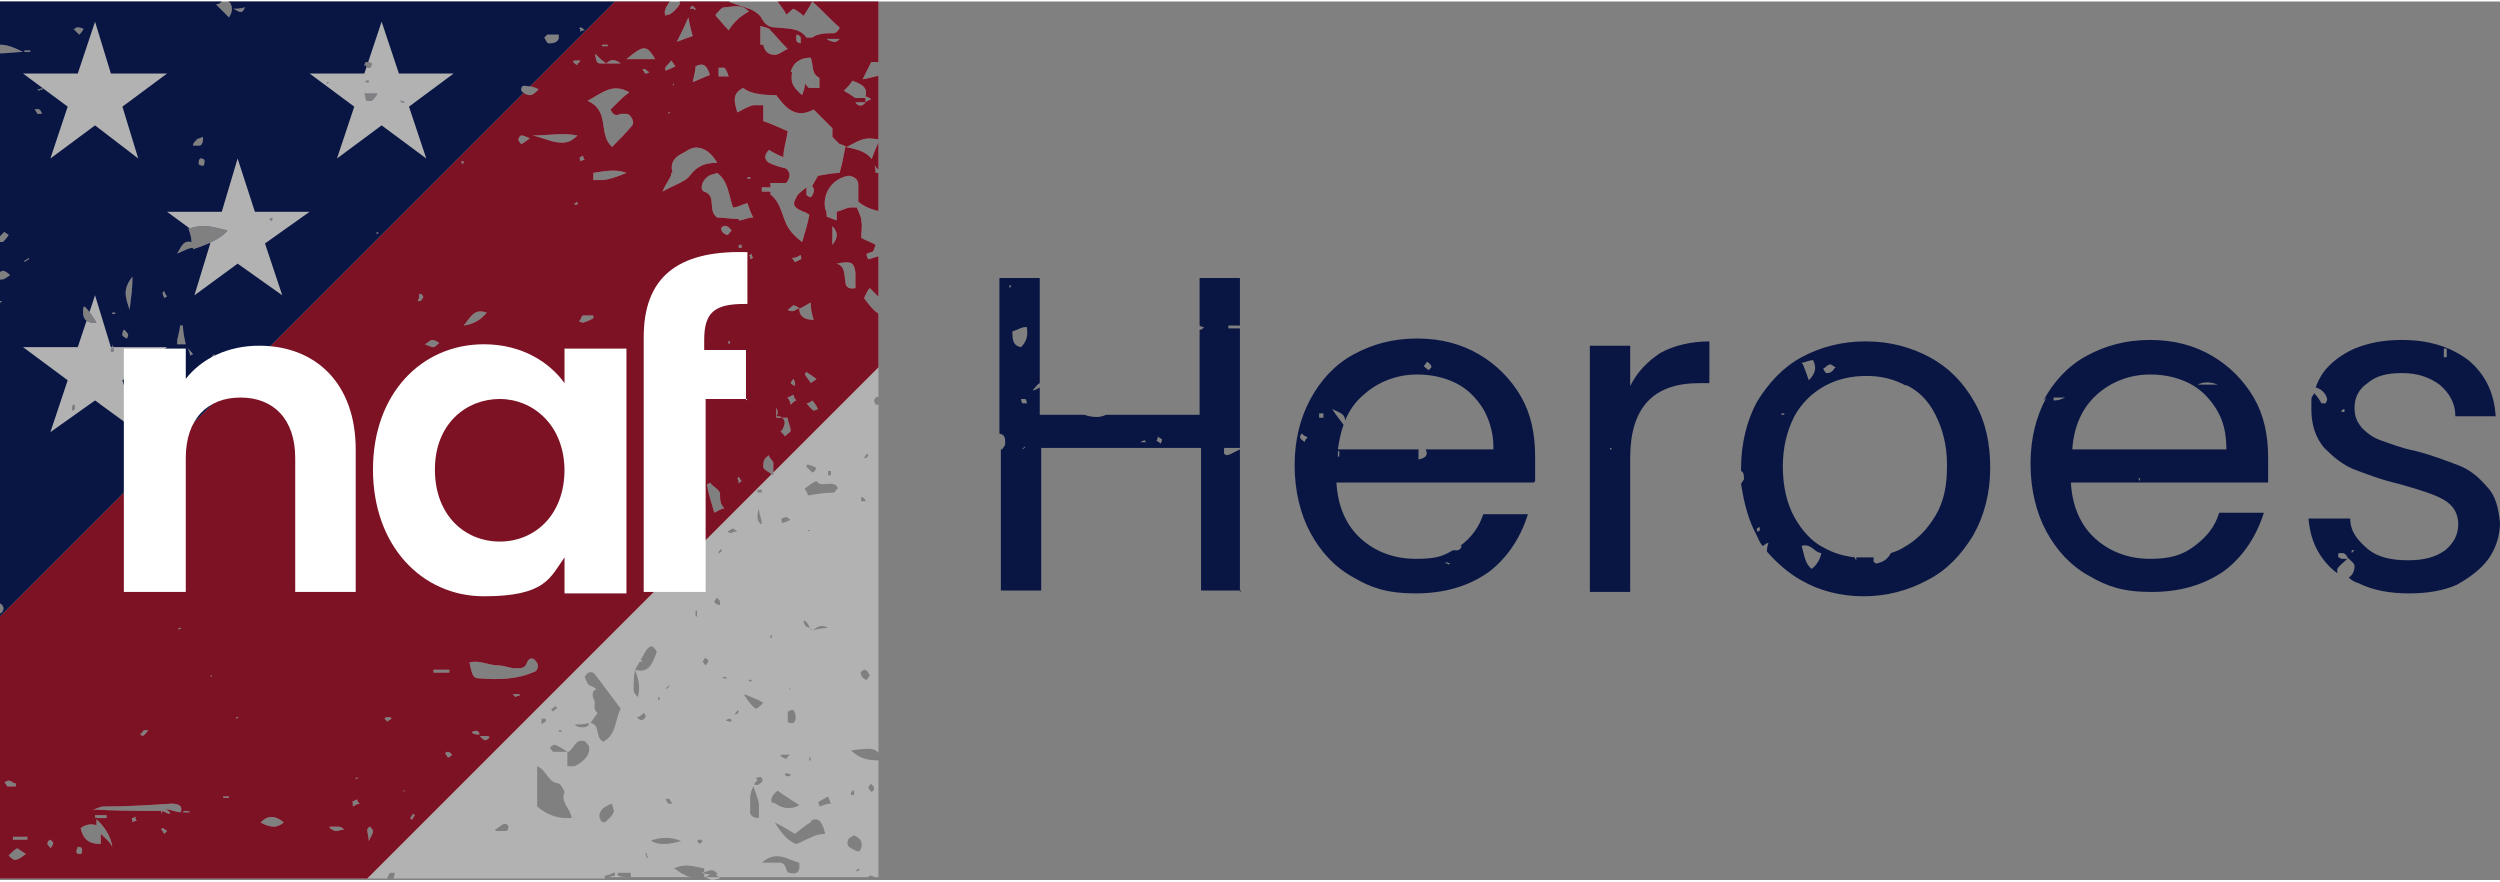
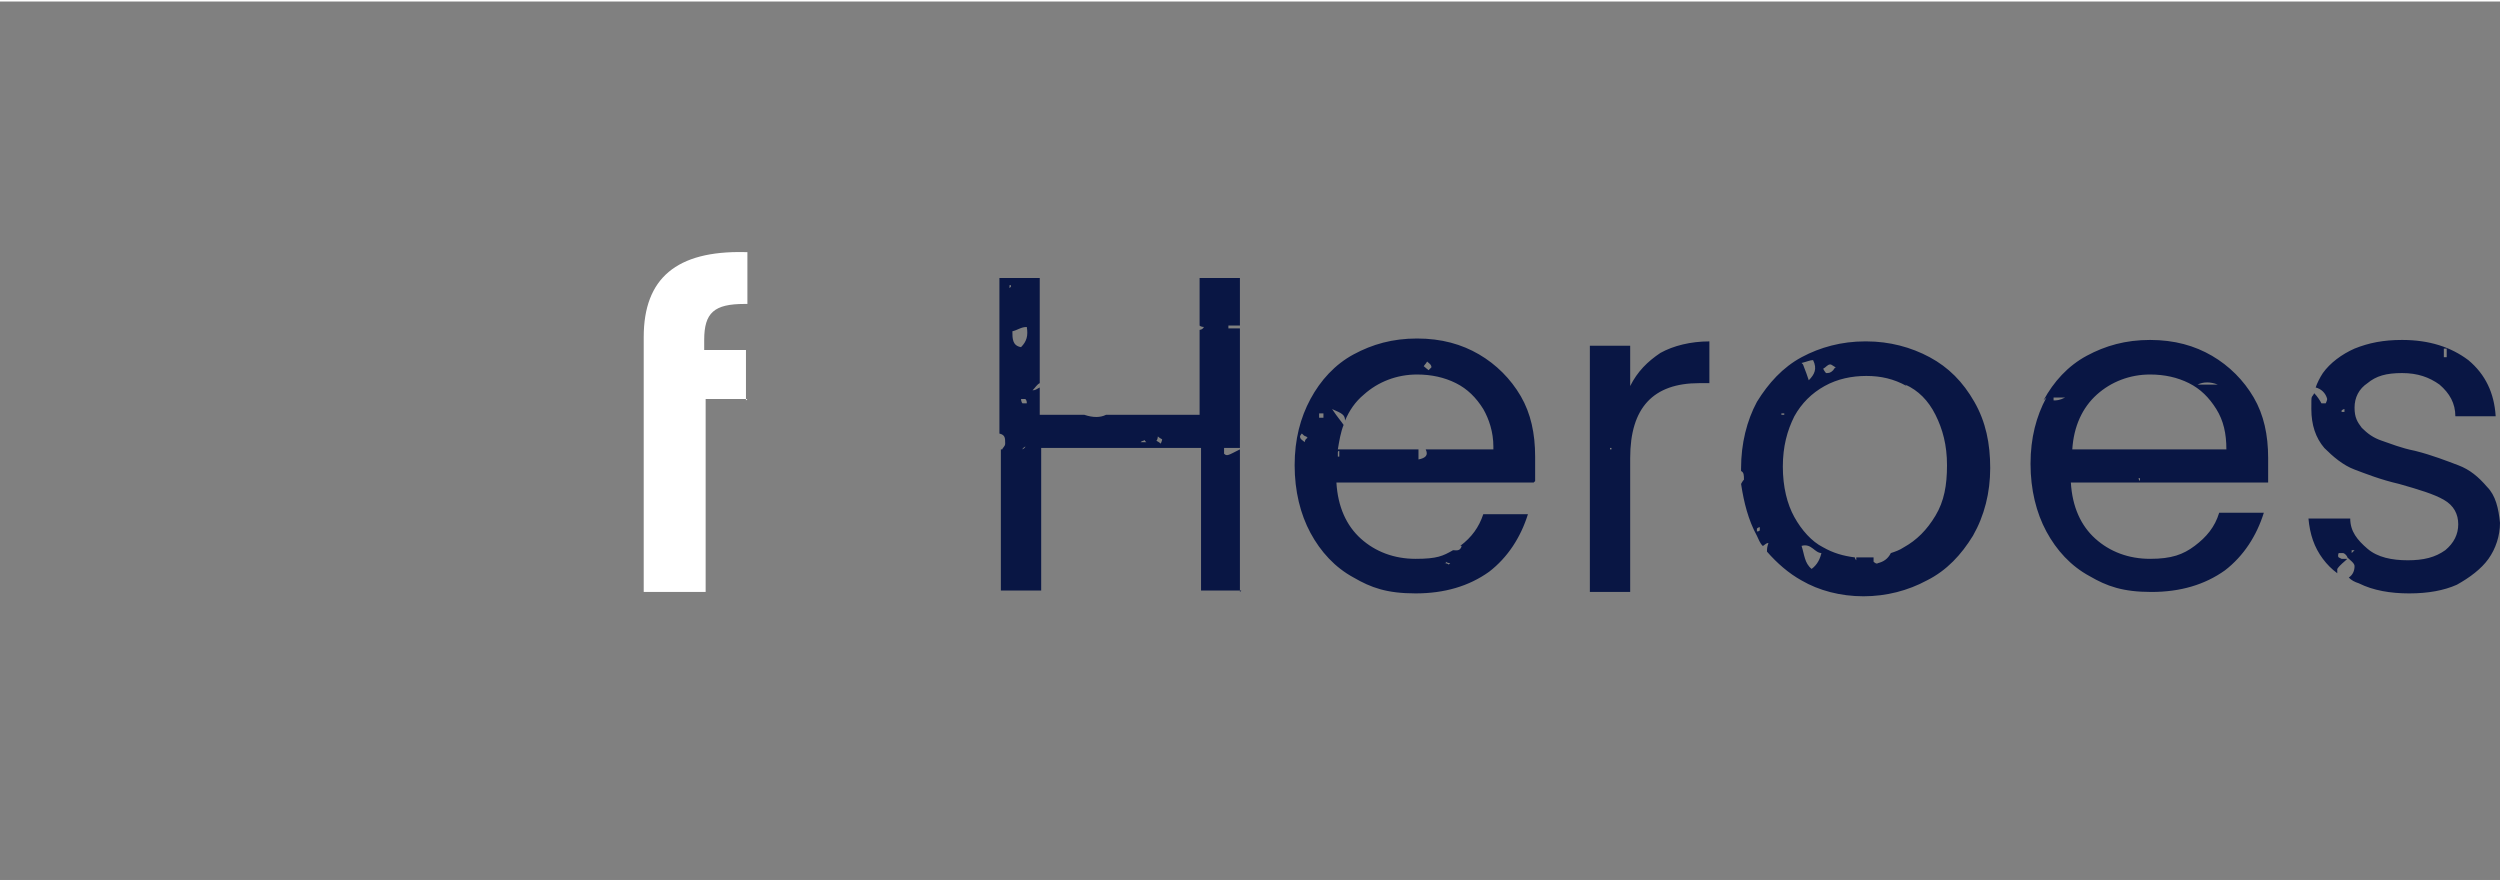
<svg xmlns="http://www.w3.org/2000/svg" id="Layer_1" data-name="Layer 1" version="1.1" viewBox="0 0 173.6 61" width="173" height="61">
  <rect x="0" y="0" width="173.6" height="61" fill="#808080" stroke="none" />
  <defs>
    <style>
      .cls-1 {
        fill: #091644;
      }

      .cls-1, .cls-2, .cls-3, .cls-4, .cls-5 {
        stroke-width: 0px;
      }

      .cls-2 {
        fill: #7d1224;
      }

      .cls-3 {
        fill: none;
      }

      .cls-4 {
        fill: #b2b2b2;
      }

      .cls-6 {
        clip-path: url(#clippath);
      }

      .cls-5 {
        fill: #fff;
      }
    </style>
    <clipPath id="clippath">
-       <path class="cls-3" d="M37.3,46.5h0M12.9,23.9h0M12.9,23.9h0ZM12.9,23.9h0M57.7,15.6h0s0,0,0,0M58,10.3h0s0,0,0,0M60.5,11c.1.2.3.5.5.7v-1.9c-.2.4-.3.7-.5,1.2M48.6,60.4h0s0,0,0,0c0,0,0,0,0,0,0,0,0,0,0,0,0,0,0,0,0,0M59.4,60.4c0,0,.1-.1.2-.2,0,0,0,0,.1.1,0,0,0,0-.2.1,0,0-.1,0-.2,0M49.9,60.6c0,0-.2,0-.2,0,0,0,.2.2.3.3-.2,0-.4.1-.5.1-.2,0-.3-.1-.5-.2.1,0,.2-.2.4-.2-.2,0-.4,0-.7-.1.4,0,.8-.5,1.2.2M58.3,60.2h.1s0,.2,0,.2v-.2ZM52.9,59.8c1-.9,1.8-.2,2.6,0,.1.8-.3.8-.7.7-.3,0-.1-.8-.8-.7-.1,0-.2,0-.3,0-.3,0-.5,0-.8,0M44.8,59.2s0,0,.1-.1c0,.1,0,.2.1.3,0,0,0,0-.1.1,0-.1,0-.2-.1-.3M50.8,59s0,0,0-.1c0,0,0,0,0,.1,0,0,0,0,0,.1,0,0,0,0,0-.1M.6,59.3c.2-.2.4-.4.6-.5,0,0,.3.2.6.4-.3.2-.5.4-.8.4,0,0,0,0,0,0-.1,0-.3-.2-.4-.3M5.3,59.1c0,0,0-.2.1-.4.1,0,.3,0,.3.2s0,.2-.1.3c-.1,0-.3,0-.3-.2M48.6,58.5c0,0-.1-.1-.2-.2,0,0,.1-.1.1-.1.1,0,.2,0,.3.1,0,0-.2.2-.2.2h0M3.3,58.5c0-.1,0-.2.2-.3,0,0,.2.2.2.2,0,.1-.1.3-.2.4,0-.1-.2-.2-.2-.3M45.1,58.3c.8-.3,1.5-.3,2.2,0-.4.1-.8.2-1.1.2s-.7,0-1.1-.3M.9,58c.3,0,.7,0,1,0,0,0,0,.1,0,.2-.3,0-.7,0-1,0v-.3M59.5,59c-.4-.2-.8-.3-.6-.8,0-.1.4-.3.4-.3.5.2.7.6.4,1.1,0,0-.1,0-.1,0s0,0,0,0M11.2,57.5s0-.1.1-.1c0,0,.2.1.3.2,0,0-.1.1-.2.2,0,0-.1-.2-.2-.3M22.9,57.3c.3,0,.4,0,.6,0,.1,0,.2,0,.4.2-.2,0-.4.1-.6.1h0c-.1,0-.2-.1-.4-.2M25.6,58.2s0,0,0,0c0-.2-.1-.5-.1-.7,0,0,.1-.2.2-.2,0,0,.2.2.2.3,0,.2-.2.5-.3.7,0,0,0,0,0,0,.1,0,.2,0,.4,0,0,0,.1,0,.2,0,0,0-.1,0-.2,0-.1,0-.2,0-.4,0h0s0,0,0,0h0s0,0,0,0ZM34.4,57.5c.3-.2.4-.3.6-.4,0,0,.3,0,.3.2,0,.1,0,.3-.2.3,0,0,0,0-.1,0-.2,0-.3,0-.6,0M56.3,56.9c.5-.3.8,0,1,.9-.4,0-.7.1-1.1.3-.3.1-.6.3-.9.4-.6-.2-1-.7-1.5-1.5.6.3.9.5,1.4.8.4-.3.7-.6,1.1-.8M6.6,56.7c.7.6,1.1,1.3,1.2,2-.2-.4-.5-.6-.8-.9,0,.2,0,.4,0,.7-.7,0-1.2-.2-1.4-1.1,0,0,0,0,0,0,0,0,0,0,0,0,.4-.3.8-.3,1.1-.2,0-.2,0-.3,0-.6M9.1,56.7c.1,0,.2,0,.3-.1,0,.1,0,.2.1.3-.1,0-.2,0-.3.1,0-.1,0-.2-.1-.4M18.1,57c.5-.5,1-.5,1.6,0-.2.2-.5.3-.7.3s-.6-.1-.9-.3M28.5,56.7c0,0,.1-.2.2-.3,0,0,0,0,.1.1,0,0-.1.2-.2.3,0,0-.1,0-.1-.1M6.6,56.5h.8s0,.1,0,.2h-.8c0,0,0-.1,0-.2M11.2,56.4s0,0,0-.2c0,0-.1,0-.2,0-1.5,0-3,0-4.6-.1.3,0,.5-.2.8-.2,1.6,0,3.2-.1,4.7-.2.4,0,.9.1.6.7,0,0,0,0,0,0,.1,0,.2-.2.4-.2,0,0,.2,0,.3.1,0,0-.1,0-.2,0-.1,0-.3,0-.4,0,0,0,0,0,0,0,0,0,0,0,0,0h0s0,0,0,0c-.4,0-.7-.2-1.1-.2,0,0,.2.1.3.2,0,0,0,0,0,.1-.2,0-.3-.1-.5-.2M41.7,56.8c-.2-.3,0-.6.2-.8.2-.1.3-.2.6-.3,0,.2.2.5.1.6-.1.3-.4.5-.6.7,0,0,0,0,0,0,0,0-.3,0-.3-.2M24.4,55.6c0,0,.2-.1.4-.2,0,0,0,.2.2.3-.2,0-.3.1-.5.2,0-.1,0-.3,0-.3M46.4,55.7c0,0-.1-.2-.2-.3.1,0,.2-.1.3,0,0,0,.1.2.2.3,0,0-.2,0-.3,0s0,0,0,0M15.5,55.2c.1,0,.2,0,.4,0,0,0,0,.1,0,.1-.1,0-.2,0-.4,0,0,0,0-.1,0-.1M56.8,55.6c.2-.1.5-.3.7-.4l.2.5c-.3,0-.5.1-.8.2,0,0,0-.2-.1-.3M53.7,55.7c-.3-.2-.1-.6.3-.9.4.3.9.6,1.5,1-.3.2-.6.2-.8.2-.4,0-.7-.2-1-.4M59.1,55.1s0-.1,0-.2c0,0,.2-.1.2-.2,0,.1,0,.2,0,.4,0,0-.2,0-.2,0s0,0,0,0M28,54.8s0,0,.1,0c0,0,0,0,.1,0,0,0-.2,0-.2.1,0,0,0,0,0-.1M60.3,54.6c0-.1.1-.2.2-.3,0,.1.2.2.2.3,0,.1,0,.2-.2.3,0-.1-.2-.2-.2-.3M.5,54.5c0,0-.1-.2-.2-.3.1,0,.2-.1.3-.1.2,0,.3.2.5.2,0,0,0,.1,0,.2-.2,0-.4,0-.6,0M24.7,53.9h.2c0,0-.2.1-.2.1h0c0-.1,0-.1,0-.1ZM52.5,53.9c.1,0,.3-.1.4,0,0,0,.1.2,0,.3,0,0-.2.2-.3.2-.1,0-.2,0-.3,0,0,0,0,0,0,0,0,0,0,0,0,0,.1.4.3.8.4,1.3,0,.3,0,.7,0,1-.5,0-.7-.3-.6-.6,0-.6-.1-1.2.3-1.7,0,0,0,0,0,0h0s0,0,0,0c0-.1,0-.2.2-.3M54.8,53.8c-.1,0-.2,0-.3-.1,0,0,0-.1.1-.1.1,0,.2,0,.3.1,0,0,0,.1-.1.1h0M37.3,55.9c0-.4,0-.9,0-1.4,0-.4,0-.9,0-1.4.7.3.7,1.1,1.5,1.2.1,0,.4.5.4.6-.3.7.4,1.1.5,1.8-.1,0-.3,0-.4,0-.7,0-1.4-.3-2-.8M56.2,52.5s0,0,.1,0c0,0,0,.1,0,.2,0,0,0,0-.1,0,0,0,0-.1,0-.2M54.7,52.6c-.2,0-.3-.1-.5-.2,0,0,0-.1.1-.1.2,0,.4,0,.6,0-.1,0-.2.2-.3.2s0,0,0,0M30.9,52.2s.1-.1.2-.1c.1,0,.2.1.3.2,0,0-.2.2-.3.2,0,0-.1-.2-.2-.3M40.6,51.4c.1,0,.2.2.3.3.1.5-.2,1-1,1.4-.1,0-.3,0-.5,0v-1s0,0,0,0c0,0,0,0,0,0,0,0,0,0,0,0-.3,0-.7,0-1,0,0,0-.2-.2-.2-.3,0,0,.2-.2.3-.2.3.1.6.3.9.5,0,0,0,0,.1,0h0c.4-.3.5-1,1.2-.7M33.9,51c0,0,0,0,.1.1,0,0-.2.2-.3.2-.1,0-.3-.2-.4-.3.2,0,.3,0,.5,0M9.8,50.9c0-.1.1-.2.2-.3,0,0,.2,0,.3,0-.1.1-.2.3-.4.4h0s-.2-.1-.2-.2M38.8,50.6c0,0,.1,0,.2,0,0,0,0,.1,0,.1,0,0-.1,0-.2,0,0,0,0-.1,0-.2M33.3,50.9c-.2,0-.3,0-.5-.1,0,0,0-.1,0-.1.3-.1.5-.1.5.3,0,0,0,0,0,0,0,0,0,0,0,0,0,0,0,0,0,0,0,0,0,0,0,0M41,50s0,0,0,0c0,0,0,0,0,0h0c0,0,0,0,0,0ZM39.9,50.2c.4,0,.7,0,1-.1,0,0,0,0,0,0,0,0,0,0,0,0,0,0,0,0,0,0,0,.2-.2.3-.4.3s-.4,0-.6-.2M37.6,49.8c.1,0,.2,0,.3,0,0,0,0,.1,0,.2,0,0-.2.1-.3.2,0,0,0-.2,0-.3M16.5,49.7h.1c0,0-.2.1-.2.1h0c0-.1,0-.1,0-.1ZM15.4,49.8h.2c0,0,0,0,0,0h-.2q0,0,0,0ZM50.7,50c0,0-.2,0-.3-.1,0,0,.2-.1.3-.1,0,0,0,0,.1.1,0,0,0,.1-.1.1h0M26.8,49.7c.1,0,.2,0,.3,0,0,0,0,0,.1.1,0,0-.2.1-.3.2,0,0-.1-.1-.2-.2M44.3,49.7c.2-.1.3-.2.4-.3,0,0,.2.2.1.3,0,.1-.2.2-.3.2,0,0,0,0,0,0,0,0-.2-.1-.3-.2M51,49.5c0,0,.2-.2.2-.3,0,0,0,0,.1.1,0,0-.1.2-.2.2,0,0,0,0,0,0,0,0-.1,0-.2,0M54.7,50c0-.2,0-.5,0-.7,0,0,.1,0,.2-.1,0,0,.1,0,.2,0,.2.3.2.7,0,.9,0,0,0,0,0,0-.1,0-.3,0-.3,0M38.3,49.1c.1,0,.2-.1.3-.2,0,0,0,.1.1.2-.1,0-.2.1-.3.2h0s0,0-.1-.1M51.7,48.6h.1s0,.2,0,.2v-.2ZM45.7,48.5c0,0,0-.1,0-.2,0,0,.1,0,.1,0,0,0,0,.1,0,.2,0,0-.1,0-.1,0M51.7,48.1c.7.3,1,.4,1.3.6-.2.2-.4.4-.5.4s-.4-.3-.8-.9M35.6,48.1c.1,0,.2,0,.4,0s0,0,.1.1c-.1,0-.2,0-.3.1,0,0-.1-.1-.2-.2M54.8,47.7h.1c0,0-.1.1-.1.1h0c0-.1,0-.1,0-.1ZM57.4,47.7s0,0,.1,0c0,0,0,0,0,.1,0,0,0-.1,0-.2M46.2,47.7c0,0,.2-.1.2-.2,0,0,0,0,.1,0,0,0-.1.2-.2.2,0,0,0,0,0,0,0,0,0,0-.1,0M52,47.1c0,0,.1,0,.2,0,0,0,0,0,0,.1,0,0-.1,0-.2,0,0,0,0-.1,0-.2M53.2,47c0,0,0,0-.1,0,.1,0,.2,0,.3,0,0,0-.1,0-.2,0h0M50.2,46.9c0,0,.1,0,.2,0,0,0,0,0,.1.1,0,0-.2,0-.3,0,0,0,0-.1,0-.2M14.7,46.9s0,0-.1-.1c0,0,.2,0,.3,0,0,0-.1,0-.2,0s0,0,0,0M41.4,47.8c0-.1-.2-.2-.4-.3-.2,0-.3-.4-.4-.6.2-.4.5-.4.7-.2.6.8,1.2,1.6,1.8,2.4-.4.8-.3,1.8-1.2,2.3-.6-.3-.2-1.2-.9-1.3.2-.3.5-.7.5-.7-.3-.2-.2-.5-.2-.8,0,0,0,0,0,0-.2-.4-.2-.6,0-.8M30.1,46.4h1.1v.2h-1.1c0,0,0-.1,0-.2M59.7,46.6c0,0,.3-.2.3-.2.2,0,.3.2.4.4-.1.1-.2.3-.2.3,0,0,0,0,0,0-.2,0-.5-.3-.4-.5M48.9,45.7s0-.1,0-.1c.1,0,.2,0,.3.2,0,0-.1.2-.2.3,0,0-.2-.2-.2-.3M36.6,45.9c.1-.3.4-.4.6-.1.2.2.2.5,0,.7.1,0,.3,0,.4,0-.1,0-.2,0-.4,0,0,0,0,0,0,0h0c-1.3.6-2.6.6-3.9.5-.4,0-.5-.1-.7-1.1.7-.2,1.3.2,2,.2.4,0,.8.2,1.2.2,0,0,.2,0,.2,0,.3,0,.5-.1.6-.4M44.5,45.7c.1-.2.3-.5.4-.7.1-.1.3-.3.4-.2.1,0,.3.3.3.4-.3.7-.5,1.5-1.5,1.2,0,0,0,0,0,0h0c.2.6.4,1.1.2,1.9-.2-.2-.3-.3-.3-.5,0-.5,0-.9.1-1.4,0,0,0,0,0,0,0,0,0,0,0,0,.1-.2.3-.5.4-.7,0,0,0,0,0,0,0,0,0,.1-.1.2,0,0,0,0-.1,0,0,0,.2,0,.3-.1,0,0,0,0,0,0,0,0,0,0,0,0h0c0,0,0,0,0,0ZM53.4,44c0,0,.1,0,.2,0,0,0,0,.1,0,.2,0,0,0,0-.1,0,0,0,0-.1,0-.2M12.3,43.5s0,0,.1,0c0,0,.1,0,.2,0,0,0-.1.1-.2.1h0s0,0,0-.1M57.5,43.5c-.5,0-.8.1-1.2.2h0c0,0,0-.2,0-.2,0,0,.1,0,0,.2.3,0,.5-.6,1.2-.2M56,43.4c-.1,0-.2-.3-.2-.4,0,0,.1,0,.1,0,.1.1.2.2.3.4,0,0,0,0,0,.1,0,0,0,0,0,0,0,0,0,0,0,0s0,0,0,0M48.3,42.7c0-.1,0-.3,0-.4,0,0,.1,0,.1,0,0,.1,0,.3,0,.4,0,0-.2,0-.3,0M49.6,41.7c0-.1.1-.2.2-.3,0,0,.2.2.2.3,0,0,0,.1,0,.2-.1,0-.2,0-.3-.1M11.1,39.7c0,0,.1,0,.2,0,0,0,.1,0,.2.1,0,0-.1,0-.2,0,0,0-.1,0-.2-.1M32.4,38.8c.3,0,.5,0,.8,0,0,0,0,0,0,.1-.3,0-.5-.1-.8-.2h0s0,0,0,0c-.4.5-.8.6-1.7.4.8-.2,1.3-.3,1.7-.4M29.4,39c0-.2,0-.5.2-.7,0,0,.2-.1.3-.2,0,.2.1.4,0,.5,0,.2-.2.3-.3.5,0,0-.2,0-.2-.1M49.9,38.2c0,0,.2-.2.2-.2,0,0,0,.1,0,.2,0,0-.2.1-.2.2,0,0,0-.1,0-.2M56.1,36.7h.2c0,0-.2.1-.2.1h0c0-.1,0-.1,0-.1ZM48.2,36.8s0,0,0-.1c0,0,.1,0,.2,0,0,0,0,0,0,.1,0,0-.1,0-.2,0h0M50.5,36.8c.1,0,.3-.2.4-.2,0,0,.2.1.3.2-.1,0-.2,0-.4.1-.1,0-.2,0-.3-.1M54.3,35.9c0,0,.2-.1.3-.1,0,0,.2.1.3.2-.3.1-.4.2-.6.2,0-.1-.1-.3,0-.3M52.7,35.2c0,.4.2.7.2,1.1-.3-.1-.4-.5-.2-1.1M59.8,34.7c0,0,0-.2,0-.3.1,0,.2.1.3.2,0,0,0,.1,0,.1-.1,0-.2,0-.4,0M48.3,34.2h.2c0,0-.2.1-.2.1h0ZM52.7,33.9s.1,0,.2,0c0,0,0,.1,0,.2,0,0-.2,0-.3,0,0,0,0-.1,0-.2M49.1,33.5c0,0,.2,0,.2-.1.2.3.7.5.7.8,0,.4,0,.7.3,1-.2,0-.3.1-.7.3-.2-.7-.4-1.3-.5-1.9M55.9,33.8c.3-.2.5-.4.8-.5.2.3.5.2.7.2.3,0,.6-.1.8.3-.2.1-.2.3-.3.3-.6,0-1.2.1-1.8.2,0-.1-.1-.3-.2-.4M51.2,33.2s0-.1.1-.2c0,0,.1.2.2.3,0,0-.2.1-.2.2,0-.1,0-.2-.1-.4M7.4,33h.1s0,0,0,0h-.1q0,0,0,0ZM57.5,32.7s0,0,0-.1c0,0,.1,0,.2,0,0,0,0,.2,0,.3,0,0-.1,0-.2,0M56,32.2c0,0,.1-.1.2,0,.2,0,.3.1.5.2-.1.2-.2.3-.3.3l-.4-.4M53,32.3c0-.1,0-.4.1-.5,0-.1.2-.2.3-.3,0,.2.2.3.3.5,0,.2,0,.4,0,.9-.4-.3-.7-.4-.7-.6M60,31.7c0,0,.1-.2.2-.3,0,0,0,0,.1.1,0,0-.1.2-.2.2,0,0,0,0,0,0,0,0,0,0-.1,0M54.3,29.8c.2-.4.3-.7,0-.9.1,0,.3,0,.4,0,0,.3.2.6.2.9,0,.1-.2.2-.4.4,0-.1-.3-.3-.3-.4M53.9,28.8h0s0,0,0,0c0-.1,0-.2,0-.3,0,0,0-.2,0-.3,0,0,.1.2.1.3,0,.1,0,.2-.1.3,0,0,0,0,0,0,.2,0,.3,0,.4.1-.1,0-.3,0-.4,0M5,28.3c0-.1,0-.2.1-.3,0,0,.1,0,.1.1,0,.1,0,.2-.1.3,0,0-.1,0-.1-.1M56.5,28.4c-.2-.1-.3-.3-.5-.5.2,0,.4-.2.4-.2.2.2.3.4.4.6,0,0-.2.1-.3.1s0,0,0,0M42.2,27.5h.1s0,0,0,0h-.1c0,0,0,0,0,0ZM54.6,27.5c.2,0,.3-.1.5-.2,0,0,0,.2.2.4-.1,0-.3.2-.4.3,0-.2-.1-.3-.2-.5M54.9,26.5c0,0,.1-.2.2-.3,0,0,.1.2.1.3,0,0,0,.1,0,.2,0,0-.2-.1-.3-.2M1.5,25.8s0,0,0,0h0s0,0,0,0h0M55.9,25.8c0,0,.2-.1.2,0,.2.1.4.3.6.4-.2.2-.3.2-.4.3-.1-.2-.3-.4-.4-.6M30.6,25s0,0,0-.1c0,0,.1,0,.2,0,0,0,0,0,0,.1,0,0,0,0-.1,0s0,0,0,0M17.5,25.5c-.1,0-.3-.2-.2-.3,0-.2.2-.4.3-.4.3,0,.7,0,1.2,0-.2.7-.5.9-.8.9-.1,0-.3,0-.4,0M14.7,24.7c0,0,.1-.2.2-.2,0,0,0,.1,0,.2,0,.1-.1.2-.2.3,0,0-.2-.2-.1-.2M34.4,24.2c0,0,.2,0,.3,0,0,.3,0,.5,0,.8,0,0-.2,0-.3,0,0-.3,0-.5,0-.8M13,24c.1.2.3.3.4.5,0,0-.1,0-.2.1,0-.2-.1-.4-.2-.6M32.6,24.4c0-.2.3-.4.5-.5.3.2.4.3.6.4-.2.2-.3.4-.5.5,0,0-.1,0-.2,0-.2,0-.4-.1-.4-.4M12.9,23.9s0,0,0,0c0,0,0,0,0,0h0s0,0,0,0c0,0,0,.1,0,.2,0,0,0,0,0-.1M7.7,24.1h0c0,0,0,0,.1,0,0,0,0-.2,0-.3,0,0,0,.1.1.2,0,0-.1,0-.2.1,0,0,0,0,0,0,0,0,.1,0,.2,0,0,0,0,.1,0,.2,0,0-.2,0-.2,0h0M50.5,23.6c0,0,.1,0,.2,0,0,0,0,0,0,.1,0,0,0,0-.1.1,0,0,0-.2-.1-.2M29.5,23.8c.2-.1.4-.3.5-.3.2,0,.3.1.5.2-.1.1-.3.3-.4.3,0,0,0,0,0,0-.2,0-.3-.1-.6-.2M8.5,23.1c0,0,0-.2.1-.3.1,0,.2.2.3.3,0,0,0,.2-.1.3,0,0-.2-.1-.3-.2M12.3,23.7c0-.4.2-.8.2-1.2,0,0,.1,0,.2,0,0,.4.1.9.2,1.3-.2,0-.4,0-.6,0M40.3,22.1c.1-.2.1-.3.2-.3.2,0,.5,0,.7,0,0,0,0,.2,0,.2-.2.1-.4.2-.7.3,0,0,0,0,0,0,0,0-.1,0-.3-.1M15.9,21.8s0,0,0-.1c0,0,0,0,0,.1,0,0,0,0,0,.1,0,0,0,0,0-.1M33.8,21.6c-.4.5-.9.8-1.6.9.5-.6.7-1.2,1.6-.9M7.8,21.6c0,0,.1,0,.2,0,0,0,0,0,0,.1,0,0-.1,0-.2,0M5.9,21.2c.3.3.5.6.8,1.1,0,0-.1,0-.2,0-.7,0-.8-.5-.7-1.1M56.3,21c0,.4.1.8.2,1.1-.6,0-1-.2-1-.8,0,0,0,0,0,0h0s0,0,0,0c-.1,0-.3.2-.5.2,0,0-.2,0-.3-.1.1,0,.3-.3.4-.3.1,0,.3.1.4.2,0,0,0,0,0,0,0,0,0,0,0,0,.2,0,.4-.2.8-.4M29.1,20.6c0-.1,0-.2,0-.3.1,0,.2,0,.3.2,0,0-.1.2-.2.3,0,0,0,0,0,0,0,0-.1,0-.2,0M11.3,20.2s0,0,.1-.1c0,.1.1.2.2.4,0,0-.1,0-.2.1,0-.1-.1-.2-.1-.3M9.2,19.1c0,.9-.1,1.4-.2,2.3-.3-.9-.5-1.4.2-2.3M58,18.3s0,0,0,0c0,0,0,0,0,0,0,0,0,0,0,0M59.4,18.9c0,.2,0,.4,0,.6,0,.1,0,.3,0,.4-.5.1-.7-.1-.7-.5-.1-.5,0-1-.6-1.2,1-.2,1.2-.1,1.3.6M1.7,18c0,0,.2-.1.3-.2,0,0,0,.1,0,.1,0,0-.2.1-.3.2,0,0,0-.1,0-.2M55.1,17.8c.2,0,.3-.1.5-.2,0,.1.1.3,0,.3,0,0-.2.1-.4.2l-.2-.3M52.1,17.6s0,0,.1-.1c0,.1,0,.2.1.3,0,0,0,0-.2.1,0-.1,0-.2-.1-.3M48.8,17.7c.9-.3,1.3,0,1.5.6-.2,0-.3.1-.5.1-.4,0-.7-.4-1-.7M51.3,16.9c0,0,.1,0,.2,0,0,0,0,.1,0,.2,0,0-.1,0-.2,0,0,0,0-.2,0-.3M26,16.2c0,0,.1-.1.2-.2,0,0,0,0,.1.1,0,0,0,0-.2,0,0,0-.1,0-.2,0M57.8,16.9s0,0,0,0c0-.4,0-.8,0-1.3.4.4.4.8,0,1.3,0,0,0,0,0,0,0,0,0,0,0,0h0M13,15.8c1.1-.3,1.2-.3,2.8.1-.3.4-1.1.9-2.4,1.3,0,0,0,0,0-.1-.3,0-.6.2-1.1.4.4-.7.5-.9,1-.8,0-.3-.1-.6-.2-.9M50.1,15.7c0,0,.2-.2.3-.1.2,0,.3.2.4.3-.1.1-.2.3-.3.3,0,0,0,0,0,0-.2,0-.5-.3-.4-.5M57.7,15.6s0,0,0,0c0,0,0,0,0,0h0s0,0,0,0c0,0,0,0,0,.1,0,0,0,0,0,0M18.7,15.1c0,0,.1,0,.2-.1,0,0,0,.1,0,.2,0,0,0,0-.1,0,0,0,0,0-.1-.1M39.9,14c0,0,.1,0,.2-.1,0,0,0,.1,0,.2,0,0,0,0-.2,0,0,0,0,0,0-.2M51.9,12.2c0,0,.1,0,.2,0,0,0,0,.1,0,.1,0,0-.1,0-.2,0,0,0,0-.2,0-.3M51.3,15.1c-.5,0-1.1-.1-1.5-.1-.7-.5,0-1.5-.9-1.8-.3-.1-.2-.7.2-1,.2-.2.5-.2.7-.3.8.6.8,1.6,1.1,2.4.3,0,.6-.2,1-.3.1.3.2.6.4,1-.4,0-.7.2-1,.2h0M41.2,12.3s0-.2,0-.4c.7-.1,1.5-.3,2.3,0-.7.3-1.3.5-1.8.5s-.3,0-.5,0M32,11.1c0,0,.1,0,.2,0,0,0,0,0,0,.1,0,0,0,0-.1.1,0,0,0-.1-.1-.2M13.8,11.2c0-.1,0-.2.1-.3.1,0,.3,0,.3.2,0,0,0,.3-.1.3,0,0,0,0,0,0,0,0-.2,0-.3-.1M40.2,10.8c0,0,.2,0,.3-.1,0,.1,0,.2.1.3,0,0-.2,0-.3.1,0-.1-.1-.2,0-.3M46.7,11.9c-.3-1.1.7-1.3,1.1-1.6.7-.4,1.5,0,2,.9-.8,0-1.4.2-1.9.9-.3.4-1,.6-1.9,1.1.3-.7.7-1.1.6-1.3M13.6,9.6c0,0,.2-.1.5-.2,0,.2,0,.5-.2.6-.1,0-.4,0-.5,0,0-.1.1-.3.3-.4M36,9.6c0-.1.1-.3.2-.3.2,0,.3.1.6.2-.3.2-.4.3-.6.4h0s-.2-.2-.2-.3M37,9.3c1.2,0,2-.2,3.1,0-.4.4-.7.5-1.1.5-.6,0-1.2-.3-2-.5M46.4,7.7s0,0,.1,0c0,0,0,0,.1,0,0,0-.1,0-.2.1,0,0,0,0,0-.1M2.6,7.8c0,0-.1-.2-.2-.3.1,0,.3-.1.3,0,.1,0,.2.2.2.3-.1,0-.2,0-.3,0s0,0,0,0M27.9,7s0,0-.1-.1c0,0,.1,0,.1,0,0,0,.1,0,.2.1,0,0-.1,0-.2,0h0M25.4,6.7c0,0,0-.2-.1-.3.3,0,.6,0,.9,0-.2.3-.3.5-.5.5s-.2,0-.3-.1M48.4,6.2v.2c0,0,0,0,0,0,0,0,0-.2,0-.2ZM40.8,6.9c1.2-.7,1.8-1.2,2.9-.6-.4.3-.6.5-.8.7-.2.2-.4.4-.5.5.2.5.5.4.7.3.1,0,.3,0,.4,0,.3,0,.6.6.4.8-.4.5-.9,1-1.4,1.5-1-.9-.1-2.5-1.7-3.2M2.6,6.1c.1,0,.2,0,.3-.1,0,0,0,0,.1.1-.1,0-.2,0-.3.1h0s0,0-.1-.1M36.2,6.1c0-.4.4-.2.6-.2.2,0,.4.1.6.2-.2.2-.4.4-.6.4s-.4-.1-.6-.3M58.6,6.2c.2-.2.4-.4.6-.7,0,0,0,0,0,0,0,0,0,0,0,0,0,0,0,0,0,0,.5.2,1.1.4.9,1.1,0,0,0,0,0,0,0,0,0,0,0,0,.1,0,.3.1.4.2-.1,0-.3.1-.4.2-.2.3-.5.3-.7,0h.7c0-.1,0-.2,0-.3,0,0,0,0,0,0,0,0,0,0,0,0-.2,0-.5,0-.7,0-.3-.2-.6-.4-.8-.5M46.8,5.7s0,0,0-.1c0,0,0,.1,0,.2,0,0,0,0-.1,0M22.7,5.6s0,0,.1,0c0,0,0,0,.1,0,0,0-.1,0-.2.1,0,0,0,0,0-.1M25.4,5.5c0,0,.1,0,.2,0,0,0,0,0,0,.1,0,0-.1,0-.2,0,0,0,0-.1,0-.2M44.8,5c0,0-.1-.2-.2-.3,0,0,.1,0,.2,0,0,0,.2.2.3.2,0,0-.2.1-.2.1s0,0,0,0M50,4.6s.3,0,.3,0c.1.1.2.3.3.6h-.7c0-.2,0-.4,0-.6M48.3,4.5c.6-.3.8,0,1,.6-.3.1-.7.3-1.2.5.1-.5.2-.8.2-1.1M25.3,4.5s0-.2.1-.3c.1,0,.2,0,.4.1,0,.1,0,.2-.1.3-.1,0-.3,0-.3-.2M46.2,4.6c.1-.2.3-.3.4-.5.2.2.2.3.3.4-.2.1-.4.2-.7.3,0,0,0-.2,0-.2M40.1,4.4c-.1,0-.2-.1-.3-.2,0,0,0-.1.1-.1.1,0,.2,0,.4,0,0,0-.1.2-.2.2h0M54.9,4.9c.2-.7.7-1,1.4-1,.2.5,0,1.1.6,1.4,0,0,0,.5,0,.7-.2,0-.5,0-.7,0-.1,0-.2-.2-.3-.3,0,.3-.1.5-.2.8-.7-.6-.8-.9-.7-1.6M41.3,3.6c.3.3.5.5.8.7,0,0,0,0,0,0,.2-.2.5-.4,1,0-.4,0-.7,0-1,0,0,0,0,0,0,0h0c-.2,0-.3,0-.4,0-.3,0-.3-.2-.4-.8M1.7,3.4c.1,0,.2,0,.4,0,0,0,0,.1,0,.1-.1,0-.2,0-.4,0,0,0,0-.2,0-.3M45.5,4h-2c1.2-1,1.4-1,2,0M1.6,3.4h0c0,0,0,0,0-.1,0,0,0,0,0-.1,0,0,0,.1,0,.2,0,0,0,0,0,0,0,0,0,0,0,0,0,0,0,0,0,0h0s0,0,0,0c0,0,0,0,0,0M41.8,3c.1,0,.3,0,.4,0,0,0,0,0,0,.1-.1,0-.3,0-.4,0,0,0,0-.2,0-.2M57.4,2.6h.9c-.1.1-.2.2-.3.2s-.3,0-.6-.2M38.1,2.9c-.1,0-.2-.2-.3-.4,0,0,.2-.2.2-.2.3,0,.5,0,.8,0,0,0,0,.1,0,.2,0,.2-.2.4-.6.4s-.1,0-.2,0M55.3,2.6c0,0,0-.2,0-.3,0,0,.2,0,.3.2,0,.1,0,.2,0,.4-.1,0-.3-.1-.3-.2M5.2,1.9s.1-.1.1-.1c.2,0,.3,0,.5.1-.1.2-.2.3-.3.4-.1-.1-.3-.3-.4-.4M40.2,1.9c0,0,.1-.1.1-.1.1,0,.2.1.3.2-.1,0-.2,0-.3.1h0s0-.1,0-.2M52.8,3c0-.4,0-.8,0-1.3.3.1.6.1.7.3.4.4.7.8,1.2,1.3-.3.1-.6.4-.9.4,0,0,0,0,0,0-.4,0-.7-.2-.8-.7M47.8,1.1c.1.6.2.9.3,1.3-.3.1-.6.2-1.1.4.3-.6.5-1,.8-1.7M17,.4c-.2.6-.5.2-.8.1.3,0,.5,0,.8-.1M49.7.9c.2-.2.4-.5.6-.5.5,0,1.2-.3,1.7.3-.6.3-1.1.8-1.4,1.3-.3-.3-.6-.7-.9-1M48.2.5c0,0-.2,0-.3,0,0,0,.1-.2.2-.2,0,0,.1.1.2.2,0,0,0,.1-.1.1h0M54,0s0,0,0,0c.2.3.4.5.6.9.2-.1.3-.3.5-.4.2.1.5.3.7.5.2-.3.4-.6.6-1,.7.6,1.2,1.2,1.9,1.8,0,.1-.2.4-.4.4-.5,0-1.1,0-1.5.3,0,0-.4,0-.4,0-.5-.7-1.3-.6-2.1-.7-.4,0-.7-.1-1-.6-.1-.3-.6-.6-.9-.7-.5-.2-1-.3-1.4-.5h-3.4c0,0,0,.1,0,.2-.2.3-.4.5-.7.7,0,0-.2,0-.3.1,0-.1-.1-.3,0-.4,0-.2.2-.4.3-.6H15.8c.2,0,.3.3.3.5,0,0,0,0,0,0,0,0,0,0,0,0,0,0,0,0,0,0h0,0c0,.1,0,.3-.2.6-.3-.3-.6-.6-.9-.9.2,0,.3-.1.4-.2H0v3c.4,0,.8.1,1.6.5C1.1,3.5.5,3.6,0,3.6v4s0,0,0,0c0,0,0,.1,0,.2,0,0,0,0-.1.1,0,0,0,0,0,0v8.5c.1-.1.3-.3.4-.4,0,0,.1.1.3.2-.1.2-.3.4-.4.5,0,0-.1,0-.2,0v2.1c0,0,.1-.1.2-.1.1,0,.3.1.5.3-.3.2-.4.3-.6.3,0,0,0,0-.1,0v1.5s0,0,.1,0c0,0,0,.1.1.2C.2,20.8,0,20.9,0,20.9v20.9c.2.1.3.3.2.5,0,0,0,.1-.2.2v18.4h26.9c0-.1.1-.3.2-.4.1,0,.2,0,.3,0,0,.1,0,.3-.1.4h14.7c0,0,0-.2,0-.2.2,0,.4-.1.6-.2,0,0,0,0,.1,0,0,0,0,.2,0,.2-.2,0-.3.1-.5.1h1.5c-.3,0-.5,0-.8-.1,0,0,0-.1,0-.2h.9c0,0,0,.2,0,.3h4.6c0,0-.1,0-.2,0-.2,0-.5,0-.7-.2-.2,0-.3-.2-.7-.4.8-.4,1.5-.1,2.1,0,0,.2,0,.4,0,.6h11.4s0,0,0,0c0,0,0,0,.1-.1,0,0,.2,0,.3.1,0,0,0,0,0,0h.7v-8.1s0,0,0,0c0,0,0,0,0,0-.9,0-1.6,0-2.3-.7,1.6-.2,1.7-.2,2.2.6-.1-.2-.3-.4-.2-.5,0-.2.2-.3.3-.4v-23.8s0,0,0,0c-.2,0-.4.1-.6.1,0,0-.1-.2-.1-.3.1-.4.4-.2.7-.2,0,0,0,0,0,0v-5.7c-.2,0-.3,0-.5-.2-.3-.2-.6-.6-.9-1,.1-.2.2-.5.4-.7.2.2.4.4.6.6,0,0,0,0,0,0,0,0,.2,0,.2,0,0,0,0,.1,0,.2,0,0,0,0,0,0,.1.1.3.3.4.4v-3.6c-.4.1-.9.3-1.3.4-.3-.5,0-.4.2-.5.2,0,.2-.3.3-.5-.3-.2-.7-.3-1-.5,0-.4.1-.8,0-1.2,0-.3-.2-.6-.3-.9-.2,0-.3,0-.4,0-.3,0-.6.2-1,.3,0,.2,0,.4,0,.6-.3-.1-.5-.2-.8-.3,0,0,0,0,0,0,0,0,0,0,0,0,0,0,0,0,0,0,0,0,0,.2,0,.3,0,0,0,0,0,0,0,0,0-.1.1-.2,0,0,0,0,0-.1,0,0,0,0,0,0,0-.2,0-.3-.1-.5-.2-1.1.5-2.1,1.6-2.3.3,0,.7.2.7.6,0,.4,0,.8,0,1.2.6.5,1.2.6,2,.8v-1.6s0,0-.1,0c0,0-.2-.2-.2-.2.2-.4.2-.8-.3-1,0,0-.2,0-.2,0,0-1.3-1-1.6-2.1-1.8,0,0,0,0,0,0,0,0,0,0,0,0-.1.5-.2,1.1-.4,1.8-.4,0-.9.1-1.5.2-.1.2-.3.5-.4.7,0,.1.2.2.1.4,0,.1-.1.3-.2.4,0,0-.3-.1-.3-.2,0-.2,0-.4,0-.5-.2.2-.6.4-.7.7-.3.5-.2.7.5,1,.1,0,.2.1.4.2-.1.6-.3,1.2-.5,1.9-.4-.3-.7-.6-.9-.9-.5-.7-.5-1.8-1.3-2.4,0,0,0-.1,0-.2h-.6v-.3h.6c0,0,0-.2,0-.3.4,0,.7,0,1.1,0,.3-.4.3-.7,0-1-.4-.1-.8-.2-1.2-.4-.3-.2-.4-.5,0-.9.3.2.7.4,1,.5,0,0,0,0,0,0,0,0,0,0,0,0h0s0,0,0,0c0-.6.2-1.1.3-1.8-.5-.2-1.1-.5-1.7-.7v-1.1c-.3,0-.5,0-.7,0-.4.1-.7.3-1.1.5-.2-.7-.4-1.3.4-1.7.1,0,.3,0,.4,0-.1,0-.3,0-.4,0,.5.4,1.3.5,2.3.5.6.8,1.3,1.7,2.6,1,.4.4.9.9,1.3,1.3,0,.1,0,.4,0,.6.2.2.3.3.5.5.1,0,.3.1.5.2,0,0,0,0,0,0h0s0,0,0,0c0,0,0,0,0,0,1.3-.7,1.3-.7,2.9-.4v-4.7c-.6.1-1.2.3-1.8.4,0,0,0,0,0,0h0s0,0,0,0c.2-.4.4-.8.6-1.2.4,0,.8,0,1.2.1V0s0,0,0,0c0,0,0,0-.1,0h-6.8,0Z" />
-     </clipPath>
+       </clipPath>
  </defs>
  <g class="cls-6">
    <g>
      <rect class="cls-4" x="0" y="0" width="61" height="61" />
-       <path class="cls-2" d="M61,0v25.4L25.4,61H0v-18.3l13.3-13.3h0s1.7-1.7,1.7-1.7h0S42.7,0,42.7,0h18.3Z" />
      <path class="cls-1" d="M42.7,0l-23.8,23.8h0l-3.9,3.9h0s-1.7,1.7-1.7,1.7h0s0,0,0,0l-4.7,4.7h0S0,42.7,0,42.7V0h42.7Z" />
      <polygon class="cls-4" points="7.7 24 6.6 20.4 5.4 24 1.6 24 4.7 26.3 3.5 29.9 6.6 27.7 9.6 29.9 8.5 26.3 11.6 24 7.7 24" />
-       <polygon class="cls-4" points="7.7 5 6.6 1.4 5.4 5 1.6 5 4.7 7.3 3.5 10.9 6.6 8.6 9.6 10.9 8.5 7.3 11.6 5 7.7 5" />
      <polygon class="cls-4" points="27.7 5 26.5 1.4 25.3 5 21.5 5 24.6 7.3 23.4 10.9 26.5 8.6 29.6 10.9 28.4 7.3 31.5 5 27.7 5" />
      <polygon class="cls-4" points="17.7 14.6 16.5 10.9 15.4 14.6 11.6 14.6 14.6 16.8 13.5 20.4 16.5 18.2 19.6 20.4 18.4 16.8 21.5 14.6 17.7 14.6" />
    </g>
  </g>
  <path class="cls-1" d="M106.5,33.4h-13.7c.1,1.7.7,3,1.7,3.9,1,.9,2.3,1.4,3.8,1.4s1.9-.2,2.6-.6c.2,0,.5.1.6-.3,0,0,0,0-.1,0,.8-.6,1.3-1.3,1.6-2.2h3.1c-.5,1.6-1.4,3-2.7,4-1.4,1-3.1,1.5-5.1,1.5s-3.1-.4-4.3-1.1c-1.3-.7-2.3-1.8-3-3.1-.7-1.3-1.1-2.9-1.1-4.7s.4-3.3,1.1-4.6c.7-1.3,1.7-2.4,3-3.1,1.3-.7,2.7-1.1,4.4-1.1s3.1.4,4.3,1.1c1.2.7,2.2,1.7,2.9,2.9.7,1.2,1,2.6,1,4.2s0,1.1,0,1.7M90.7,30.2c-.1,0-.2-.1-.3-.2,0,0-.2.2-.1.3,0,.1.2.2.3.3,0,0,0-.2.2-.3M91.9,28.6c-.1,0-.2,0-.3,0,0,0,0,.2,0,.3,0,0,.2,0,.3,0,0,0,0-.1,0-.2M100.3,39c0,0,.2,0,.3.1,0,0,0,0,.1-.1,0,0-.2,0-.3-.1,0,0,0,0,0,.1M98.9,25.3c0,.1.2.2.3.3,0,0,.2-.2.2-.2,0-.2-.2-.3-.3-.4-.1.2-.3.3-.2.4M97,25.4h.1c0,0,0,0,0,0h-.1s0,0,0,0ZM93,31.5c0,0,0-.2,0-.3,0,0-.1,0-.1.1,0,0,0,.2,0,.3,0,0,0,0,.1,0M98.9,31.1h4.8c0,0,0-.1,0-.2,0,0,0,0,0,0,0,0,0,0,0,0,0-1-.3-1.9-.7-2.6-.5-.8-1.1-1.4-1.9-1.8-.8-.4-1.7-.6-2.7-.6-1.4,0-2.7.5-3.7,1.4-.6.5-1,1.1-1.3,1.8,0-.4-.2-.5-.9-.8.4.6.6.8.8,1.1-.2.5-.3,1.1-.4,1.7h5.6v.7c.5-.1.7-.3.5-.7M86.2,40.9h-2.8v-9.9h-11.1v9.9h-2.8v-9.8s.1,0,.1,0c0-.1.2-.2.2-.4,0-.4,0-.6-.4-.7v-10.8h2.8v7.3c-.2.1-.3.3-.5.5.2,0,.3-.1.5-.2v1.9h3.1c.6.2,1.1.2,1.5,0h6.5v-5.9c0,0,.2,0,.3-.2,0,0-.2,0-.3-.1v-3.3s0,0,0,0h2.8v11.8h-1.1c0,.2,0,.3,0,.4.2.2.3.1,1.1-.3v9.9h0ZM85.3,22.7c.3,0,.5,0,.8,0,0,0,0-.2,0-.2-.3,0-.5,0-.8,0,0,0,0,.2,0,.2M71.2,19.6h0c0,.1,0,0,0,0h-.1s0,0,0,0ZM70.2,19.8s0-.1,0-.1c0,0,0,0-.1,0,0,0,0,.2,0,.3,0,0,0,0,0-.1M71.2,31s0,0,0-.1c0,0-.2.1-.2.2,0,0,0,0,0,0,0,0,.2-.1.2-.2M71.3,27.9c0-.1,0-.2-.1-.3,0,0-.2,0-.3,0,0,0,0,.2.1.3,0,0,.2,0,.3,0M71.3,22.6c-.4,0-.6.2-1,.3,0,.5,0,1,.6,1.1.4-.4.5-.8.4-1.4M79.5,30.5s0-.1-.1,0c0,0-.1,0-.2.1,0,0,.1,0,.2,0,0,0,.1,0,.2,0M80.7,30.4c0,0-.2-.1-.3-.2,0,0,0,.2-.1.3,0,0,.2.1.3.2,0,0,.1-.2.1-.3M118.7,26.5h-.7c-3.2,0-4.8,1.7-4.8,5.2v9.3h-2.8v-17.1h2.8v2.8c.5-1,1.2-1.7,2.1-2.3.9-.5,2.1-.8,3.4-.8v2.9h0ZM111.9,31.2c0,0,0-.1,0-.2,0,0,0,0-.1,0,0,0,0,0,0,.1,0,0,.2,0,.2,0M116.1,24.8h0s0,.1,0,.1h0c0-.1,0-.1,0-.1ZM129.6,23.6c1.6,0,3.1.4,4.4,1.1,1.3.7,2.3,1.7,3.1,3.1s1.1,2.9,1.1,4.6-.4,3.3-1.2,4.7c-.8,1.3-1.8,2.4-3.2,3.1-1.3.7-2.8,1.1-4.4,1.1s-3.1-.4-4.3-1.1c-.9-.5-1.7-1.2-2.4-2,0-.2,0-.3.1-.6-.2,0-.3.2-.4.2-.2-.2-.3-.5-.4-.7-.6-1.1-.9-2.3-1.1-3.6,0,0,.1-.2.2-.3,0-.3,0-.5-.2-.6,0,0,0-.1,0-.2,0-1.7.4-3.3,1.1-4.6.8-1.3,1.8-2.4,3.1-3.1,1.3-.7,2.8-1.1,4.4-1.1M122.2,36.5c0,0-.1,0-.2.1,0,0,0,.1,0,.2,0,0,.2,0,.2-.1,0,0,0,0,0-.2M137.6,33.6s0,0,.1,0c0,0,0,0,.1,0,0,0-.2,0-.2,0M126.6,25.5c0,0,.1.2.2.3.2,0,.3,0,.5-.2,0,0,.1-.2.2-.2-.1,0-.3-.2-.4-.2-.2,0-.3.2-.5.3M125.2,25.2c.2.5.3.8.4,1.1.4-.4.6-.8.3-1.4-.2,0-.4.1-.8.2M123.7,28.7c0,0,.1,0,.2,0,0,0,0-.1,0-.1,0,0-.1,0-.2,0,0,0,0,.1,0,.1M126.5,38.3c-.5,0-.7-.7-1.4-.5.2.6.2,1.2.7,1.6.4-.3.6-.7.7-1.2M127.5,40.9s0,0,0-.1c0,0,0,0,0,.1,0,0,0,0,0,.1,0,0,0,0,0-.1M132.4,26.7c-.9-.5-1.8-.7-2.8-.7s-2,.2-2.9.7c-.9.5-1.6,1.2-2.1,2.1-.5,1-.8,2.1-.8,3.5s.3,2.6.8,3.5,1.2,1.7,2,2.1c.7.4,1.4.6,2.2.7,0,0,0,0,0,0,0,0,0,.1.1.2,0,0,0,0,0-.2,0,0,0,0,0,0,.2,0,.3,0,.5,0s.5,0,.7,0c0,0,0,.2,0,.3,0,0,.2.2.3.1.4-.1.7-.3.9-.7.3-.1.6-.2.9-.4.9-.5,1.6-1.2,2.2-2.2.6-1,.8-2.1.8-3.5s-.3-2.5-.8-3.5c-.5-1-1.2-1.7-2.1-2.1M141.9,27.7c.7-1.3,1.7-2.4,3-3.1,1.3-.7,2.7-1.1,4.4-1.1s3.1.4,4.3,1.1c1.2.7,2.2,1.7,2.9,2.9.7,1.2,1,2.6,1,4.2s0,1.1,0,1.7h-13.7c.1,1.7.7,3,1.7,3.9,1,.9,2.3,1.4,3.8,1.4s2.3-.3,3.1-.9c.8-.6,1.4-1.3,1.7-2.3h3.1c-.5,1.6-1.4,3-2.7,4-1.4,1-3.1,1.5-5.1,1.5s-3.1-.4-4.3-1.1c-1.3-.7-2.3-1.8-3-3.1-.7-1.3-1.1-2.9-1.1-4.7s.4-3.3,1.1-4.6M148.6,33.2s0,0,0-.1c0,0,0,0-.1,0,0,0,0,.1.1.2,0,0,0,0,0-.1M152.6,26.6h1.4c-.5-.2-1-.2-1.4,0M143.8,31.1h10.8c0-1.1-.2-2-.7-2.8-.5-.8-1.1-1.4-1.9-1.8-.8-.4-1.7-.6-2.7-.6-1.4,0-2.7.5-3.7,1.4-1,.9-1.6,2.2-1.7,3.8M142.6,27.5c0,0,0,.2,0,.2.2,0,.4,0,.8-.2-.4,0-.6,0-.8,0M160.3,35.9h2.9c0,.9.5,1.5,1.2,2.1s1.7.8,2.8.8,1.9-.2,2.6-.7c.6-.5.9-1.1.9-1.8s-.3-1.3-1-1.7c-.7-.4-1.7-.7-3.1-1.1-1.3-.3-2.3-.7-3.1-1-.8-.3-1.5-.9-2.1-1.5-.6-.7-.9-1.6-.9-2.7s0-.7.2-1.1c.2.2.4.5.5.7,0,0,.2,0,.3,0,0,0,.1-.2.1-.3-.1-.4-.4-.7-.8-.8.1-.3.3-.7.5-1,.5-.7,1.3-1.3,2.2-1.7,1-.4,2-.6,3.3-.6,1.9,0,3.4.5,4.6,1.4,1.2,1,1.8,2.3,1.9,3.9h-2.8c0-.9-.4-1.6-1.1-2.2-.7-.5-1.5-.8-2.6-.8s-1.8.2-2.4.7c-.6.4-.9,1-.9,1.7s.2,1,.5,1.4c.4.4.8.7,1.4.9.6.2,1.3.5,2.3.7,1.2.3,2.2.7,3,1s1.4.8,2,1.5c.6.6.8,1.5.9,2.5,0,.9-.3,1.8-.8,2.5-.5.7-1.3,1.3-2.2,1.8-.9.4-2,.6-3.3.6s-2.5-.2-3.5-.7c-.3-.1-.5-.2-.7-.4.3-.2.4-.5.4-.8,0-.2-.3-.4-.5-.6,0,0,0,0,0,0,0,0,0,0,0,0,0-.1-.2-.3-.3-.3,0,0-.2,0-.3,0,0,0-.1.2,0,.3,0,0,.2.1.2.1.1,0,.3,0,.4,0,0,0,0,0,0,0,0,0,0,0,0,0,0,0,0,0,0,0-.2.2-.5.4-.7.7,0,0,0,.2,0,.3-.4-.3-.7-.6-1-1-.6-.8-.9-1.7-1-2.8M169.7,24.7c0,0,.1,0,.2,0,0-.2,0-.4,0-.6,0,0-.1,0-.2,0,0,.2,0,.4,0,.6M161.4,30.5h0c0,0-.1,0-.1,0h.1ZM162.8,28.5s0-.1,0-.2c0,0-.1,0-.2.1,0,0,0,0,0,.1,0,0,.1,0,.1,0M163.3,38.2s0,0,0,.1c0,0,.1-.1.2-.2,0,0,0,0-.1,0,0,0-.1,0-.1,0M69.5,30.4s0,0,0,0v.5c0,0,0-.2,0-.3,0,0,0-.1,0-.2" />
-   <path class="cls-5" d="M24.8,41h-4.3v-9.3c0-2.7-1.5-4.2-3.8-4.2s-3.8,1.5-3.8,4.2v9.3h-4.3v-16.9h4.3v2.1c1.1-1.4,2.9-2.3,5.1-2.3,3.9,0,6.7,2.6,6.7,7.2v9.9h0Z" />
-   <path class="cls-5" d="M39.2,32.5c0,3.2-2.1,5-4.5,5s-4.5-1.8-4.5-5,2.2-4.9,4.5-4.9,4.5,1.8,4.5,5M43.5,41v-16.9h-4.3v2.4c-1-1.4-2.9-2.7-5.6-2.7-4.3,0-7.7,3.4-7.7,8.7s3.4,8.8,7.7,8.8,4.6-1.3,5.6-2.7v2.5h4.3,0Z" />
  <path class="cls-5" d="M51.9,27.6h-2.9v13.4h-4.3v-17.7c0-4.1,2.3-6,7-5.9h0s0,0,0,0h.2v3.6h-.2c-2.1,0-2.8.6-2.8,2.5v.7h2.9v3.5h0Z" />
</svg>